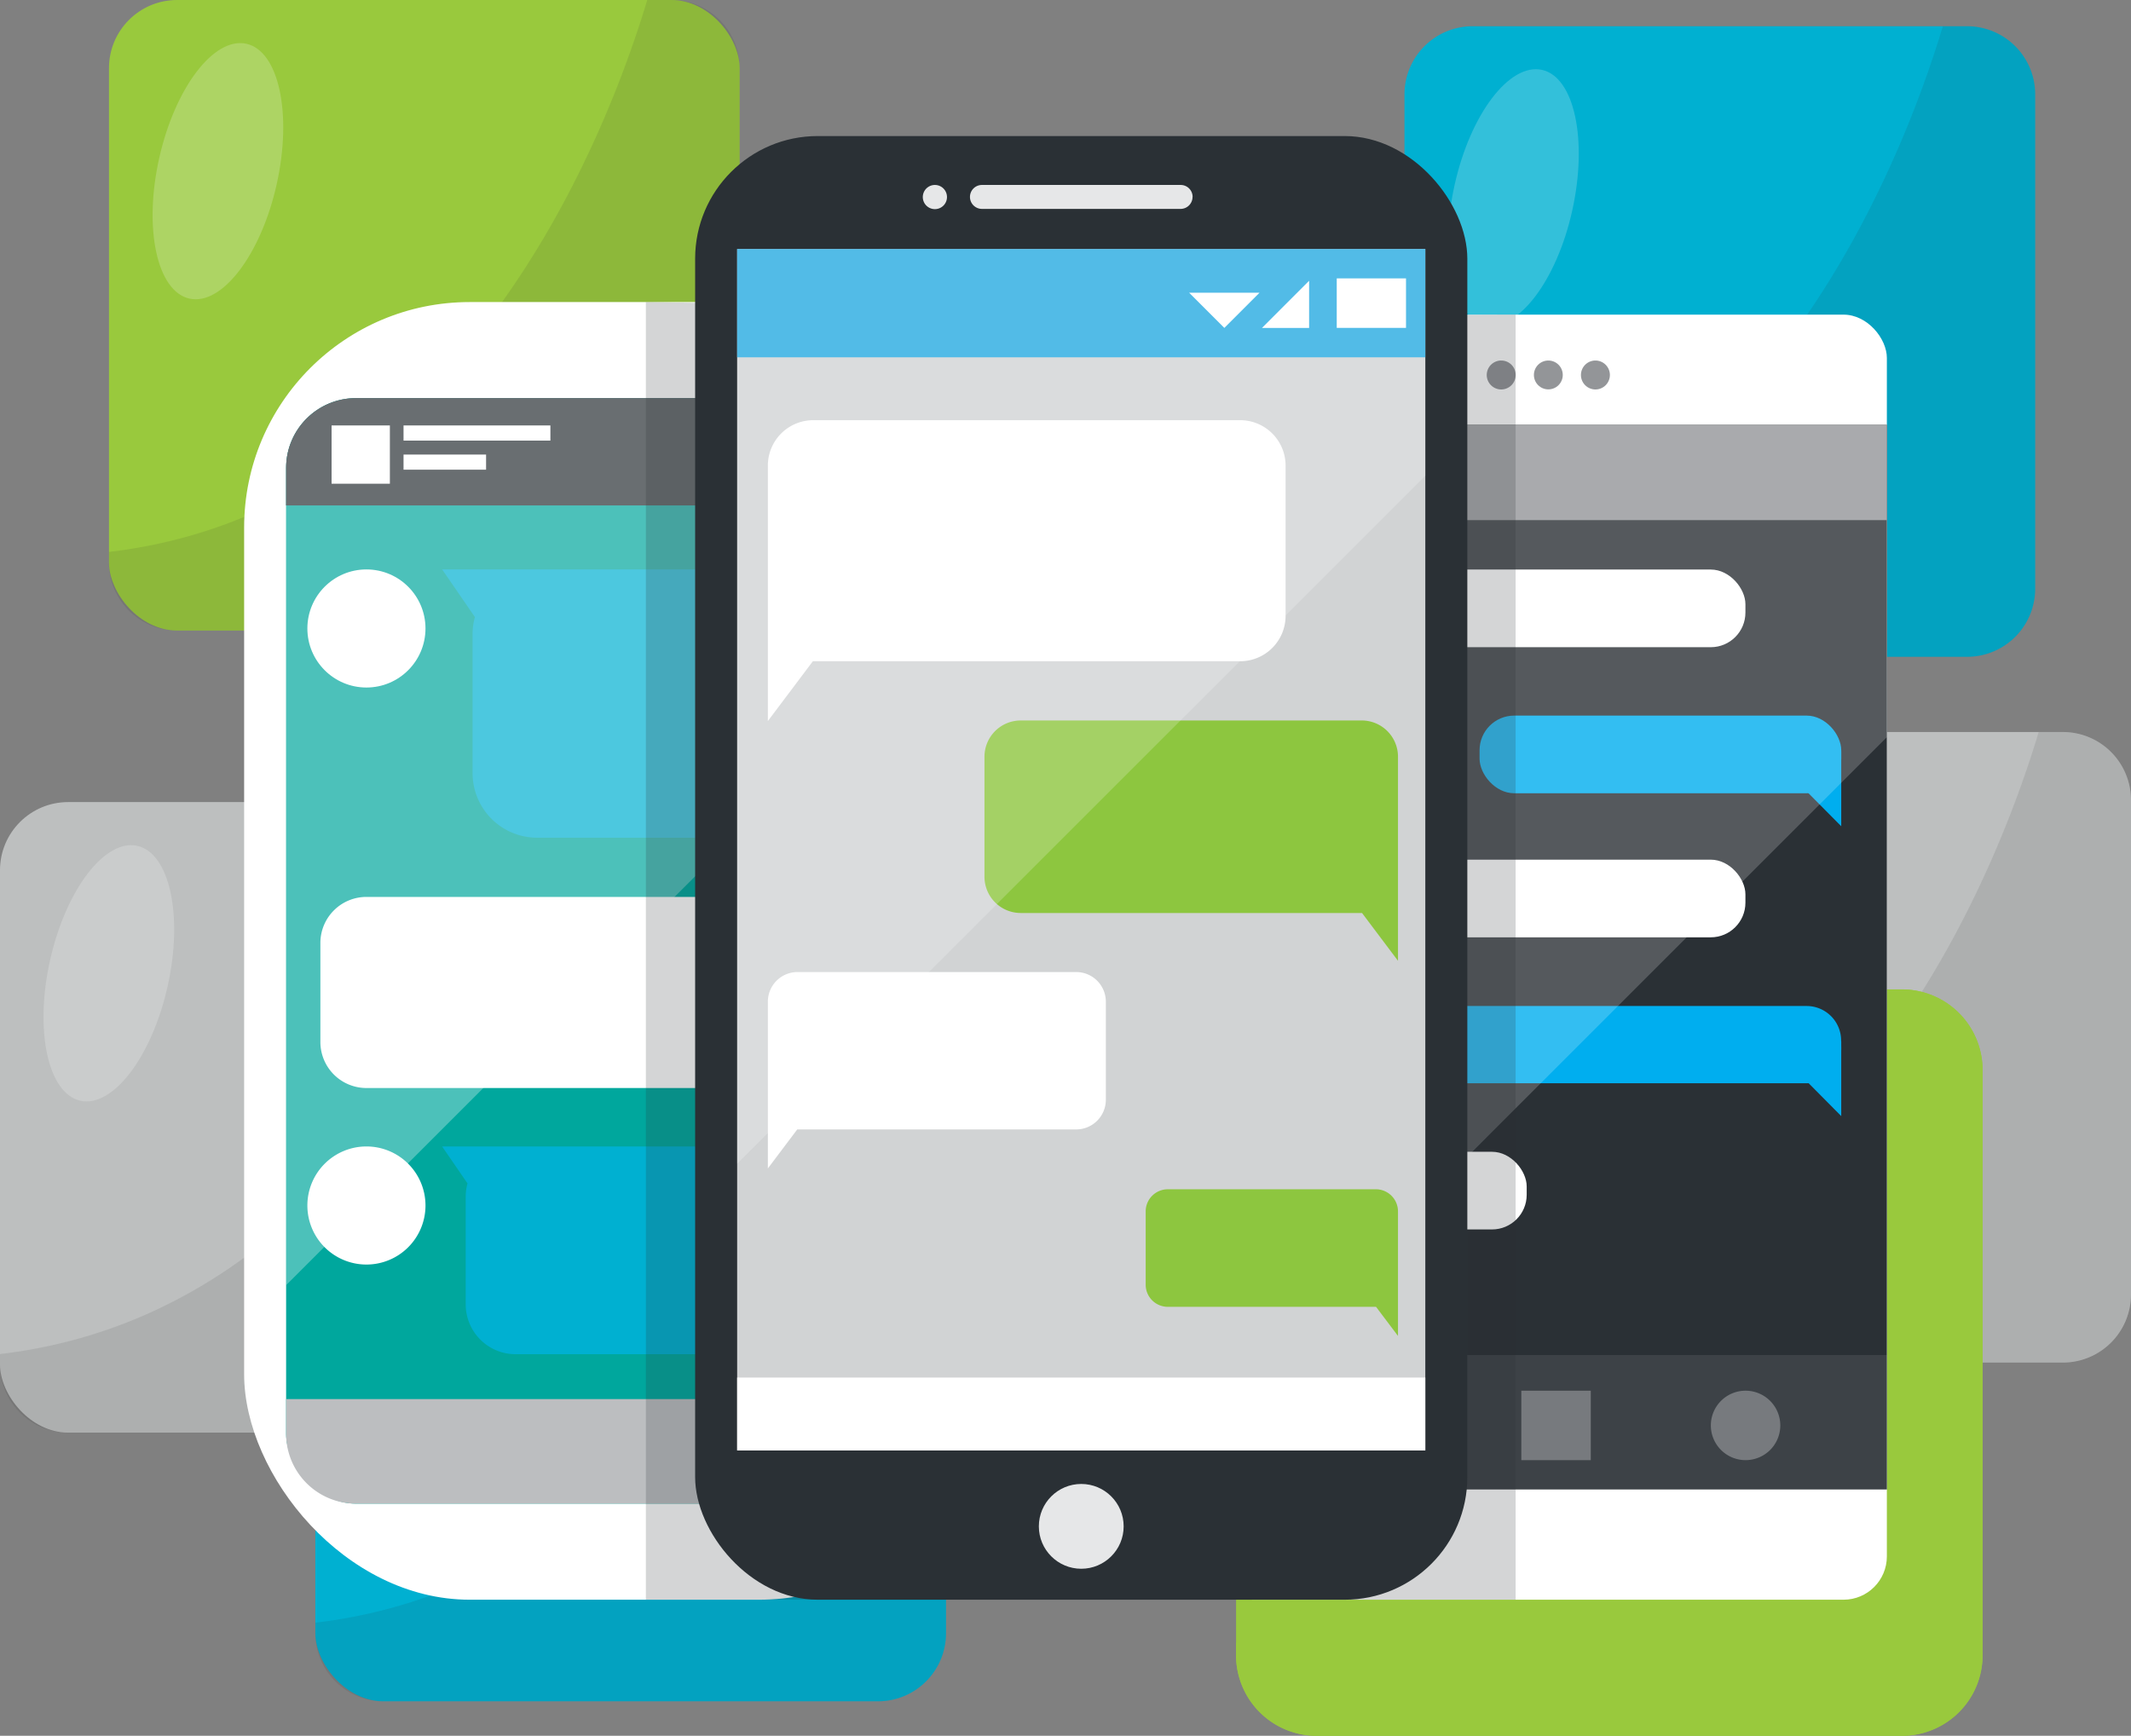
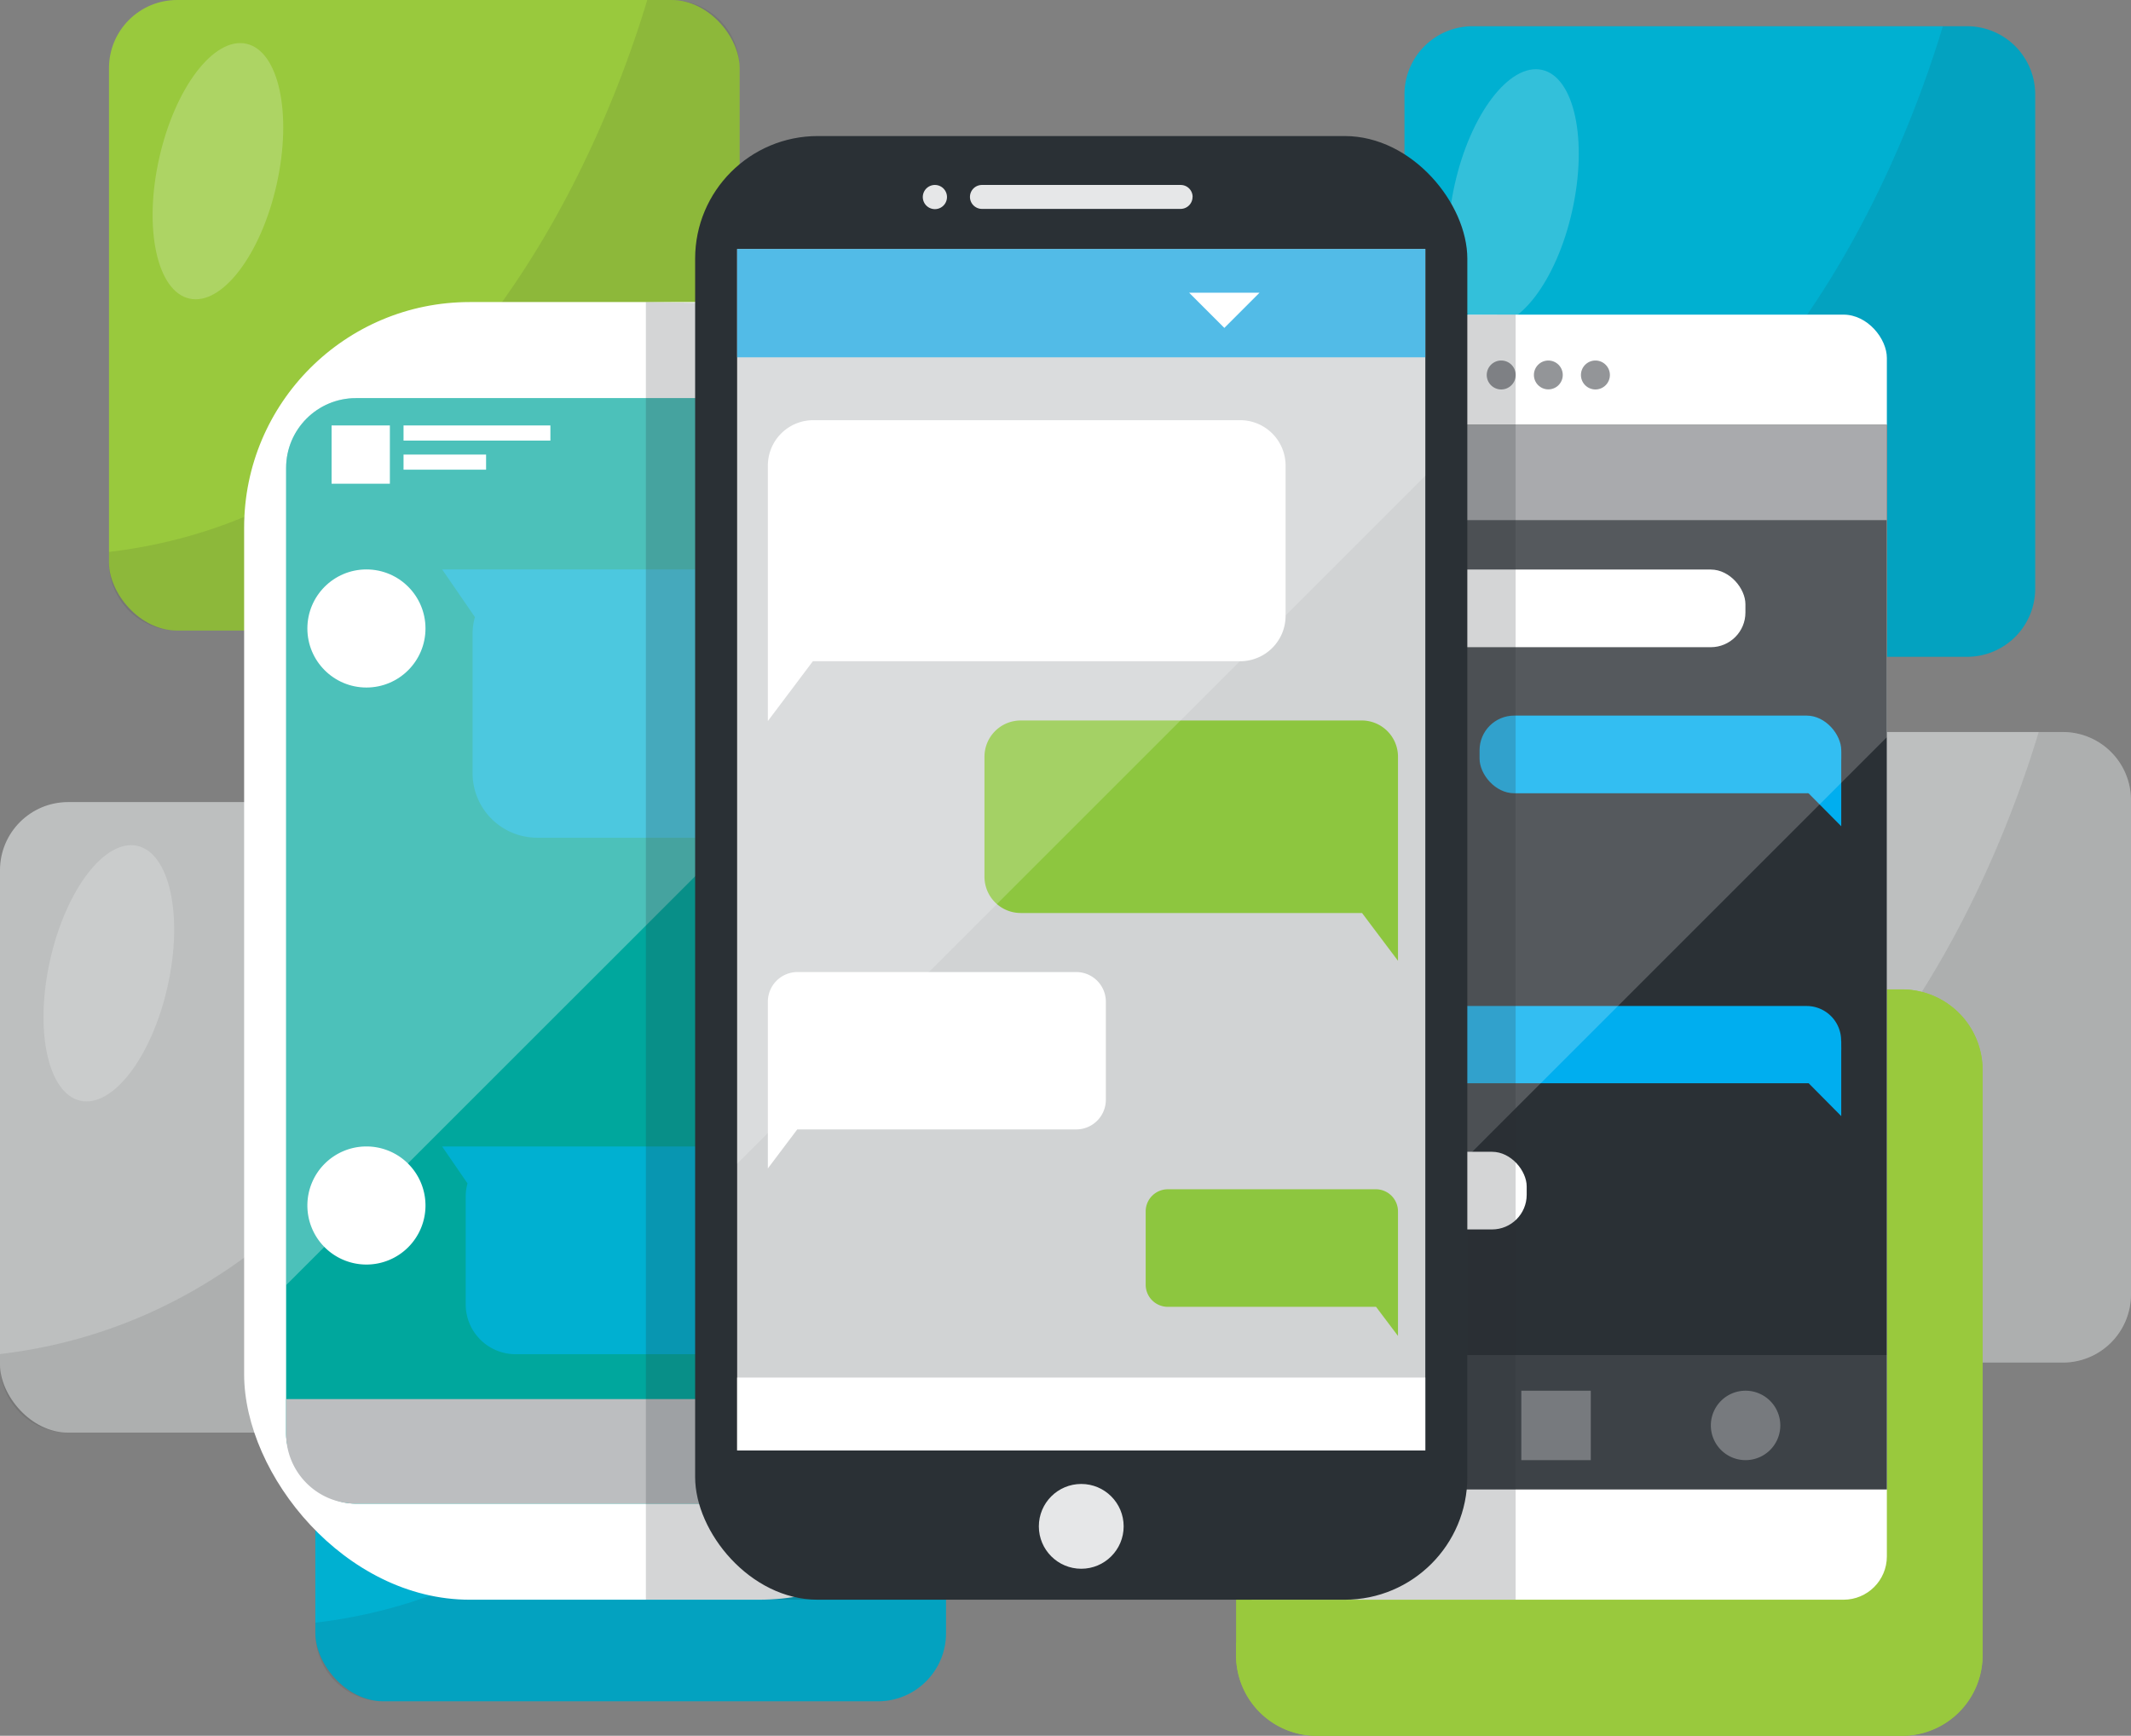
<svg xmlns="http://www.w3.org/2000/svg" id="Layer_1" data-name="Layer 1" viewBox="0 0 555.33 452.42">
  <rect x="0" y="0" width="555.33" height="452.42" fill="#808080" stroke="none" />
  <defs>
    <style>.cls-1{fill:#00b0d1;}.cls-2{fill:#231f20;}.cls-2,.cls-8{opacity:0.1;}.cls-14,.cls-3,.cls-6{fill:#fff;}.cls-15,.cls-3{opacity:0.2;}.cls-4{fill:#bdbfbf;}.cls-5{fill:#99c93d;}.cls-15,.cls-7{fill:#2a3035;}.cls-18,.cls-8{fill:#e6e7e8;}.cls-9{fill:#939598;}.cls-10{fill:#00aeef;}.cls-11,.cls-14{opacity:0.3;}.cls-12{fill:#00a79d;}.cls-13{fill:#bcbec0;}.cls-16{fill:#d1d3d4;}.cls-17{fill:#27aae1;}.cls-19{fill:#8dc63f;}</style>
  </defs>
  <title>f_03</title>
  <path class="cls-1" d="M383.76,6.84H512.6a17.76,17.76,0,0,1,17.76,17.76V153.43a17.76,17.76,0,0,1-17.76,17.76H383.76A17.75,17.75,0,0,1,366,153.43V24.59A17.76,17.76,0,0,1,383.76,6.84Z" />
  <path class="cls-2" d="M627.69,48.38a17.75,17.75,0,0,0-17.75-17.75h-6.31c-10.51,35-48,133-140.29,143.86v2.73A17.76,17.76,0,0,0,481.1,195H609.94a17.76,17.76,0,0,0,17.75-17.76Z" transform="translate(-97.33 -23.79)" />
  <path class="cls-3" d="M507.05,78.67C503,97,492.77,110.35,484.32,108.46s-12-18.29-7.89-36.63S490.71,40.15,499.16,42,511.14,60.32,507.05,78.67Z" transform="translate(-97.33 -23.79)" />
  <path class="cls-4" d="M408.74,190.8H537.58a17.75,17.75,0,0,1,17.75,17.75V337.39a17.76,17.76,0,0,1-17.76,17.76H408.74A17.76,17.76,0,0,1,391,337.39V208.55a17.76,17.76,0,0,1,17.76-17.76Z" />
  <path class="cls-2" d="M652.67,232.35a17.76,17.76,0,0,0-17.76-17.76H628.6c-10.51,35-48,133-140.28,143.86v2.74a17.75,17.75,0,0,0,17.75,17.75H634.91a17.76,17.76,0,0,0,17.76-17.75Z" transform="translate(-97.33 -23.79)" />
  <path class="cls-3" d="M532,262.63c-4.1,18.34-14.28,31.68-22.73,29.79s-12-18.29-7.89-36.63,14.28-31.68,22.73-29.79S536.12,244.29,532,262.63Z" transform="translate(-97.33 -23.79)" />
  <path class="cls-5" d="M343.13,257.88h152.5a21,21,0,0,1,21,21V431.4a21,21,0,0,1-21,21H343.12a21,21,0,0,1-21-21V278.9A21,21,0,0,1,343.13,257.88Z" />
  <path class="cls-5" d="M614,302.69a21,21,0,0,0-21-21H585.5C573.06,323.06,528.66,439.14,419.44,452v3.23a21,21,0,0,0,21,21H593a21,21,0,0,0,21-21Z" transform="translate(-97.33 -23.79)" />
  <path class="cls-3" d="M471.17,338.54c-4.85,21.71-16.89,37.5-26.9,35.26s-14.18-21.65-9.33-43.36,16.89-37.5,26.9-35.26S476,316.83,471.17,338.54Z" transform="translate(-97.33 -23.79)" />
  <rect class="cls-4" y="209.06" width="164.35" height="164.35" rx="17.76" />
  <path class="cls-2" d="M261.68,250.61a17.75,17.75,0,0,0-17.75-17.75h-6.31c-10.51,35-48,133-140.29,143.86v2.73a17.76,17.76,0,0,0,17.76,17.76H243.93a17.75,17.75,0,0,0,17.75-17.76Z" transform="translate(-97.33 -23.79)" />
  <path class="cls-3" d="M141,280.9c-4.1,18.34-14.28,31.68-22.73,29.79s-12-18.29-7.89-36.64,14.28-31.67,22.73-29.79S145.13,262.55,141,280.9Z" transform="translate(-97.33 -23.79)" />
  <rect class="cls-5" x="28.4" width="164.35" height="164.35" rx="17.75" />
  <path class="cls-2" d="M290.08,41.55a17.76,17.76,0,0,0-17.76-17.76H266c-10.51,35-48,133-140.29,143.86v2.74a17.75,17.75,0,0,0,17.75,17.75H272.32a17.76,17.76,0,0,0,17.76-17.75Z" transform="translate(-97.33 -23.79)" />
  <path class="cls-3" d="M169.43,71.83c-4.1,18.35-14.27,31.68-22.73,29.79s-12-18.29-7.88-36.63,14.27-31.68,22.73-29.79S173.53,53.49,169.43,71.83Z" transform="translate(-97.33 -23.79)" />
  <rect class="cls-1" x="82.18" y="279.09" width="164.35" height="164.35" rx="17.75" />
  <path class="cls-2" d="M343.86,320.63a17.76,17.76,0,0,0-17.76-17.75h-6.3c-10.51,35-48,133-140.29,143.86v2.73a17.76,17.76,0,0,0,17.75,17.76H326.1a17.76,17.76,0,0,0,17.76-17.76Z" transform="translate(-97.33 -23.79)" />
  <path class="cls-3" d="M223.21,350.92c-4.1,18.34-14.27,31.68-22.73,29.79s-12-18.29-7.88-36.63,14.27-31.68,22.73-29.79S227.31,332.58,223.21,350.92Z" transform="translate(-97.33 -23.79)" />
  <rect class="cls-6" x="315.26" y="82.01" width="176.45" height="334.95" rx="11.29" />
  <rect class="cls-7" x="315.26" y="110.75" width="176.45" height="277.47" />
  <rect class="cls-8" x="315.26" y="353.19" width="176.45" height="35.03" />
  <rect class="cls-9" x="315.26" y="110.75" width="176.45" height="24.82" />
  <path class="cls-9" d="M492.31,121.53a3.77,3.77,0,1,1-3.76-3.77A3.76,3.76,0,0,1,492.31,121.53Z" transform="translate(-97.33 -23.79)" />
  <circle class="cls-9" cx="403.49" cy="97.73" r="3.76" />
  <path class="cls-9" d="M516.86,121.53a3.77,3.77,0,1,1-3.77-3.77A3.77,3.77,0,0,1,516.86,121.53Z" transform="translate(-97.33 -23.79)" />
  <rect class="cls-6" x="326.74" y="148.45" width="128.11" height="20.24" rx="9.03" />
  <polygon class="cls-6" points="326.74 158.57 326.74 178.11 341.83 162.87 326.74 158.57" />
  <rect class="cls-10" x="385.57" y="186.52" width="94.25" height="20.24" rx="9.03" />
  <polygon class="cls-10" points="479.82 195.82 479.82 215.36 464.72 200.13 479.82 195.82" />
  <path class="cls-10" d="M577.15,297.14a9,9,0,0,1-9,9H460.56a9,9,0,0,1-9-9V295a9,9,0,0,1,9-9H568.12a9,9,0,0,1,9,9Z" transform="translate(-97.33 -23.79)" />
  <polygon class="cls-10" points="479.82 271.38 479.82 290.91 464.72 275.67 479.82 271.38" />
-   <rect class="cls-6" x="326.74" y="224.07" width="128.11" height="20.24" rx="9.03" />
  <polygon class="cls-6" points="326.74 232.22 326.74 251.75 341.83 236.51 326.74 232.22" />
  <rect class="cls-6" x="326.74" y="300.21" width="71.11" height="20.24" rx="9.03" />
  <polygon class="cls-6" points="326.74 310.33 326.74 329.87 341.83 314.63 326.74 310.33" />
  <g class="cls-11">
    <rect class="cls-6" x="396.45" y="362.48" width="18.1" height="18.1" />
    <polygon class="cls-6" points="356.28 362.48 343.04 380.58 369.53 380.58 356.28 362.48" />
    <path class="cls-6" d="M561.27,395.33a9.05,9.05,0,1,1-9.06-9.06A9.06,9.06,0,0,1,561.27,395.33Z" transform="translate(-97.33 -23.79)" />
  </g>
  <polygon class="cls-3" points="315.26 368.6 491.71 192.14 491.71 110.75 315.26 110.75 315.26 368.6" />
  <rect class="cls-6" x="63.62" y="78.73" width="192.93" height="338.23" rx="58.78" />
  <rect class="cls-12" x="74.56" y="103.77" width="171.04" height="288.15" rx="18.2" />
-   <path class="cls-7" d="M324.73,127.56H190.1a18.2,18.2,0,0,0-18.21,18.2v9.77H342.94v-9.77A18.2,18.2,0,0,0,324.73,127.56Z" transform="translate(-97.33 -23.79)" />
  <circle class="cls-6" cx="95.49" cy="163.81" r="15.39" />
  <path class="cls-1" d="M319.22,172.21H212.55l8.54,12.42a16.53,16.53,0,0,0-.61,4.41v36.27a16.84,16.84,0,0,0,16.83,16.83h81.91a16.84,16.84,0,0,0,16.83-16.83V189A16.84,16.84,0,0,0,319.22,172.21Z" transform="translate(-97.33 -23.79)" />
  <path class="cls-6" d="M208.21,338a15.39,15.39,0,1,1-15.39-15.39A15.39,15.39,0,0,1,208.21,338Z" transform="translate(-97.33 -23.79)" />
  <path class="cls-1" d="M320.66,322.62H212.55l6.61,9.62a13.32,13.32,0,0,0-.47,3.42v28.1a13,13,0,0,0,13,13h88.93a13,13,0,0,0,13-13v-28.1A13,13,0,0,0,320.66,322.62Z" transform="translate(-97.33 -23.79)" />
  <circle class="cls-6" cx="223.33" cy="249.16" r="15.39" />
-   <path class="cls-6" d="M192.82,257.57H300.93l-6.08,8.84a11.69,11.69,0,0,1,.44,3.15v25.82a12,12,0,0,1-12,12H192.82a12,12,0,0,1-12-12V269.56A12,12,0,0,1,192.82,257.57Z" transform="translate(-97.33 -23.79)" />
  <rect class="cls-6" x="86.41" y="110.89" width="15.19" height="15.19" />
  <rect class="cls-6" x="105.16" y="110.89" width="38.27" height="3.95" />
  <rect class="cls-6" x="105.16" y="118.48" width="21.51" height="3.94" />
  <path class="cls-13" d="M171.89,388.46v9.05a18.2,18.2,0,0,0,18.21,18.2H324.73a18.2,18.2,0,0,0,18.21-18.2v-9.05Z" transform="translate(-97.33 -23.79)" />
  <path class="cls-14" d="M324.73,127.56H190.1a18.2,18.2,0,0,0-18.21,18.2v213l171.05-171v-42A18.2,18.2,0,0,0,324.73,127.56Z" transform="translate(-97.33 -23.79)" />
  <polygon class="cls-15" points="394.97 416.96 168.31 416.96 168.31 78.73 379.34 82.06 394.97 82 394.97 416.96" />
  <rect class="cls-7" x="181.15" y="35.46" width="201.23" height="381.5" rx="31.96" />
  <rect class="cls-16" x="192.1" y="64.91" width="179.33" height="313.14" />
  <rect class="cls-6" x="192.1" y="359.06" width="179.33" height="18.99" />
  <rect class="cls-17" x="192.1" y="64.91" width="179.33" height="28.22" />
  <path class="cls-18" d="M408.1,75.12A3.12,3.12,0,0,1,405,78.24H353.23a3.13,3.13,0,0,1-3.13-3.12h0A3.12,3.12,0,0,1,353.23,72H405a3.11,3.11,0,0,1,3.12,3.12Z" transform="translate(-97.33 -23.79)" />
  <path class="cls-18" d="M344.11,75.12A3.15,3.15,0,1,1,341,72,3.15,3.15,0,0,1,344.11,75.12Z" transform="translate(-97.33 -23.79)" />
  <polygon class="cls-6" points="309.88 76.29 319.06 85.47 328.23 76.29 309.88 76.29" />
-   <polygon class="cls-6" points="328.87 85.47 341.15 85.47 341.15 73.18 328.87 85.47" />
-   <rect class="cls-6" x="348.35" y="72.56" width="18.05" height="12.9" />
  <circle class="cls-18" cx="281.77" cy="397.84" r="11.05" />
  <path class="cls-6" d="M420.51,133.31H309.27a11.84,11.84,0,0,0-11.84,11.84v66.58l11.73-15.59H420.51a11.84,11.84,0,0,0,11.84-11.83V145.15A11.84,11.84,0,0,0,420.51,133.31Z" transform="translate(-97.33 -23.79)" />
  <path class="cls-19" d="M363.33,211.58h88.86a9.45,9.45,0,0,1,9.45,9.45v53.19l-9.37-12.46H363.33a9.45,9.45,0,0,1-9.45-9.46V221A9.45,9.45,0,0,1,363.33,211.58Z" transform="translate(-97.33 -23.79)" />
  <path class="cls-6" d="M377.78,277.15H305.16a7.73,7.73,0,0,0-7.73,7.73v43.46l7.66-10.17h72.69a7.73,7.73,0,0,0,7.73-7.73V284.88A7.73,7.73,0,0,0,377.78,277.15Z" transform="translate(-97.33 -23.79)" />
  <path class="cls-19" d="M401.66,333.77h54.21a5.77,5.77,0,0,1,5.77,5.77V372l-5.72-7.59H401.66a5.77,5.77,0,0,1-5.77-5.77V339.54A5.77,5.77,0,0,1,401.66,333.77Z" transform="translate(-97.33 -23.79)" />
  <polygon class="cls-3" points="192.1 303.32 371.44 123.99 371.44 64.91 192.1 64.91 192.1 303.32" />
</svg>